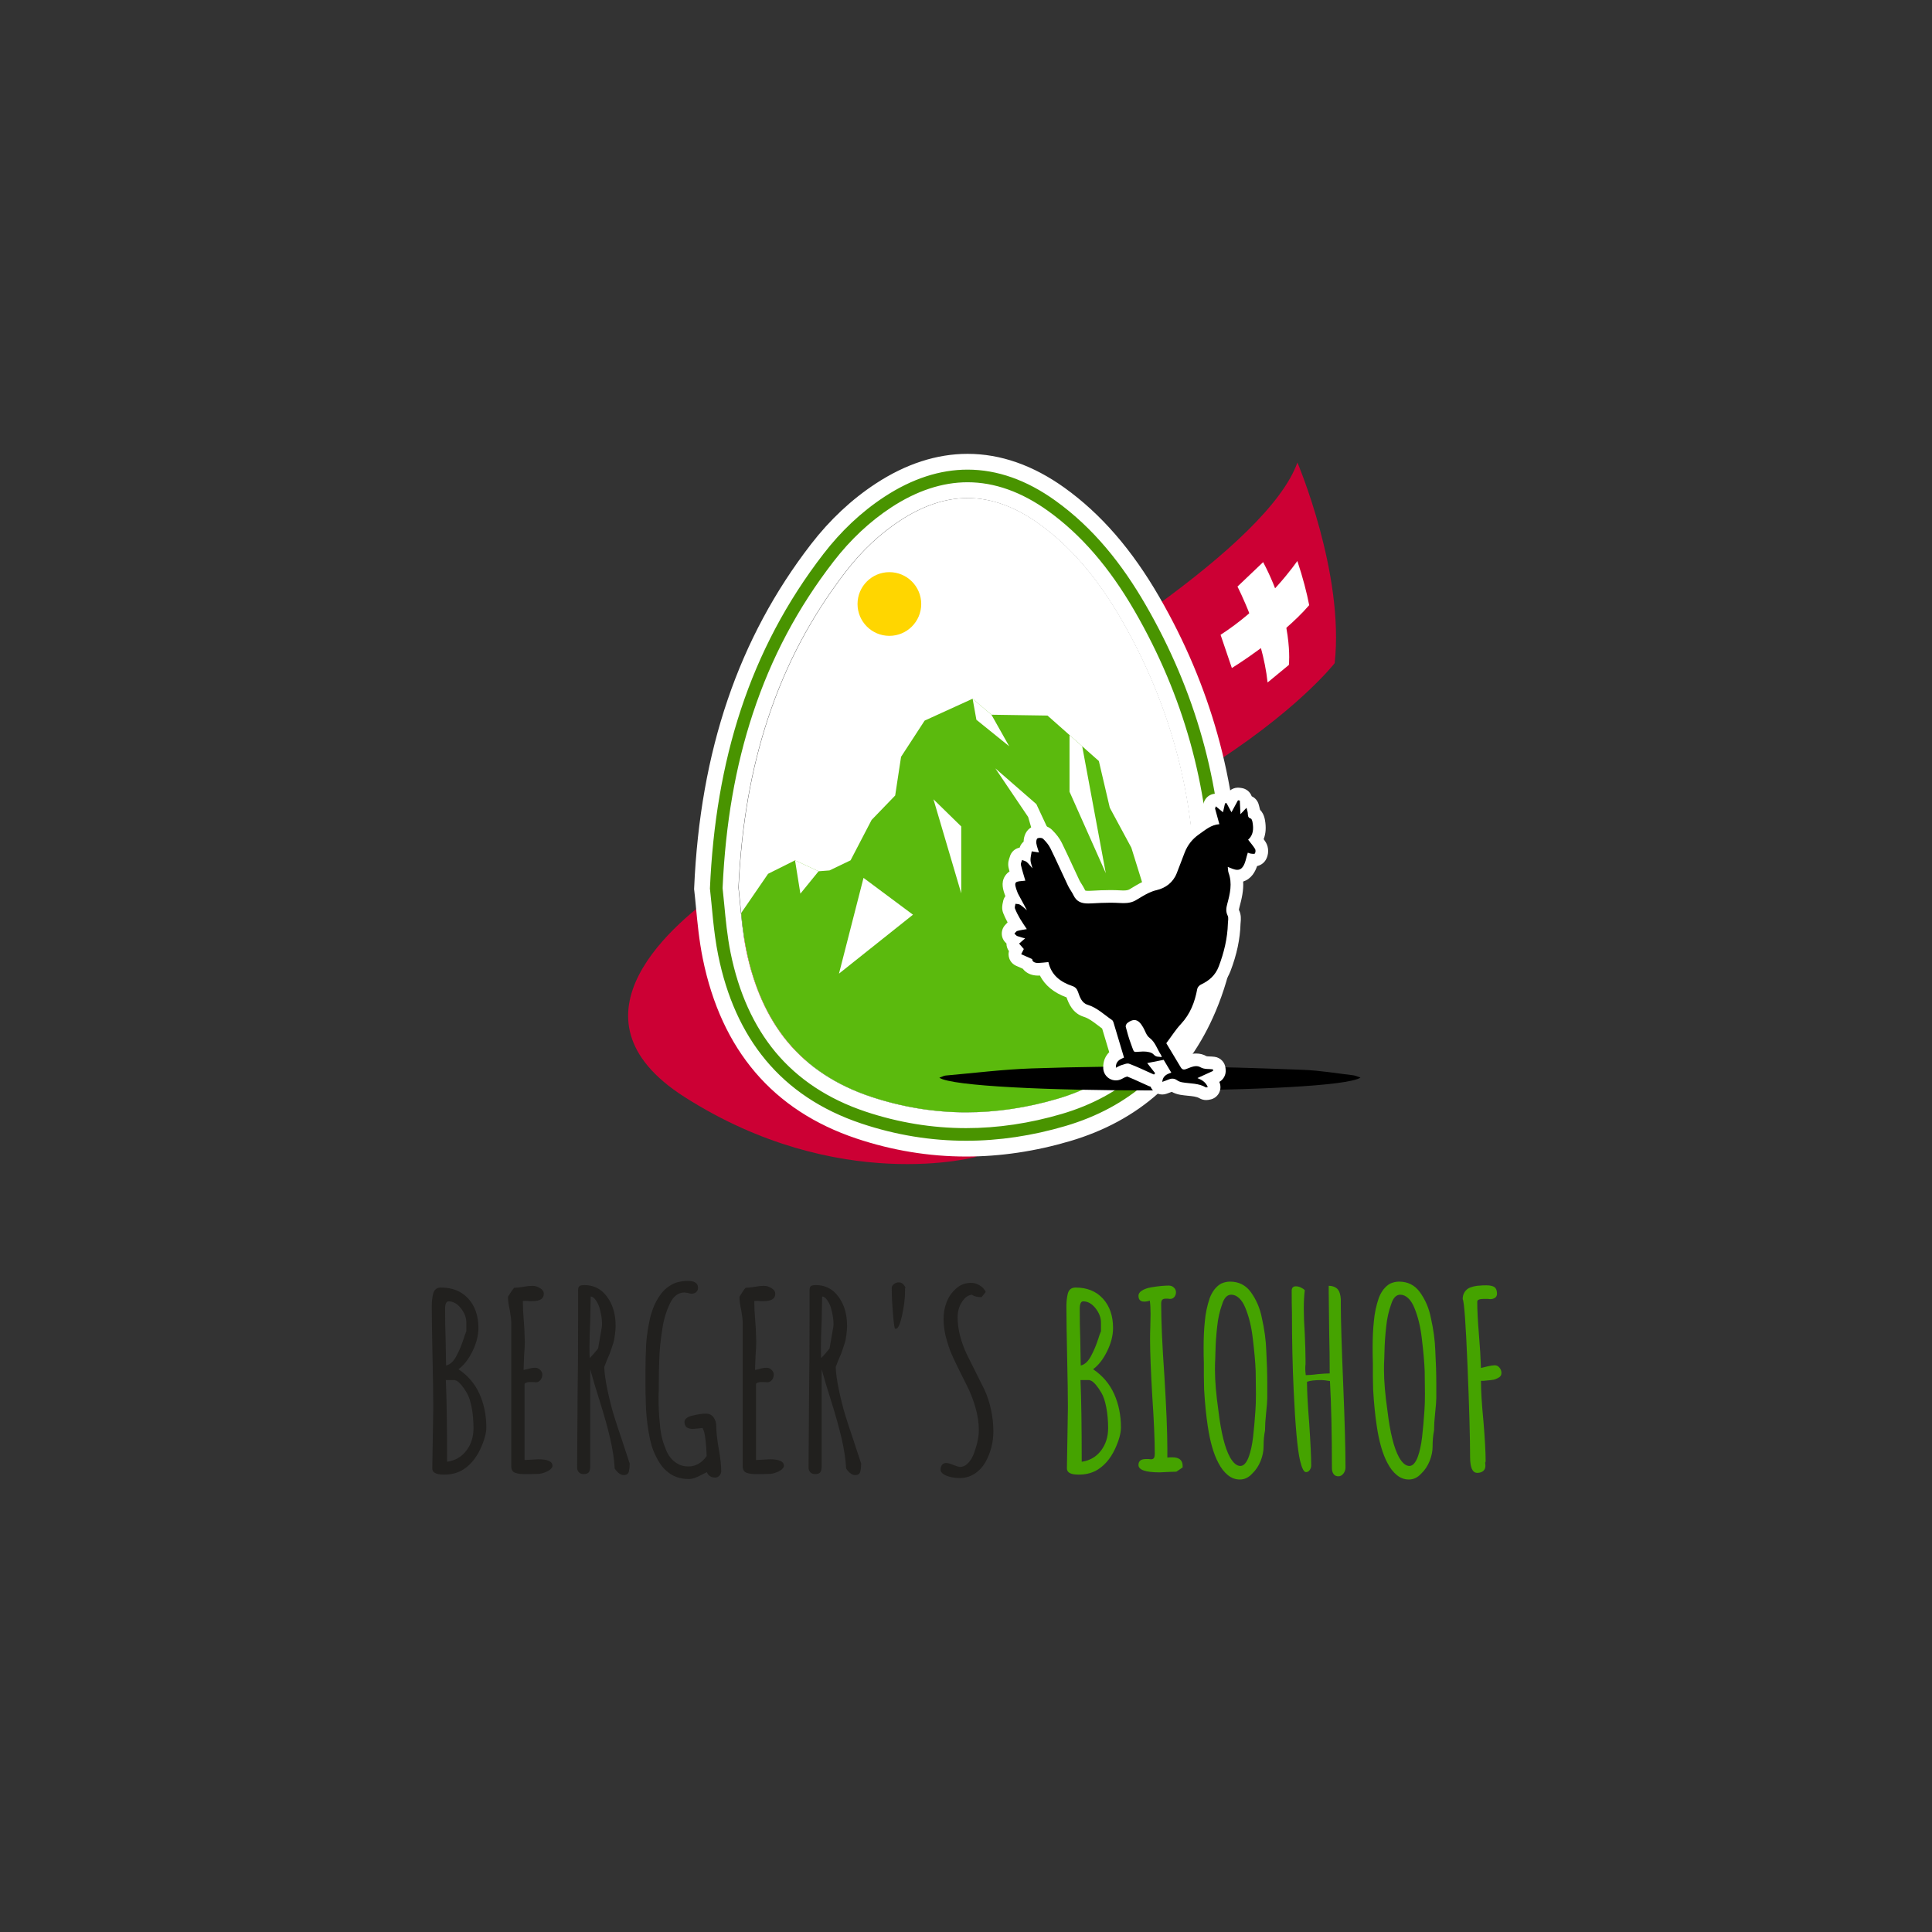
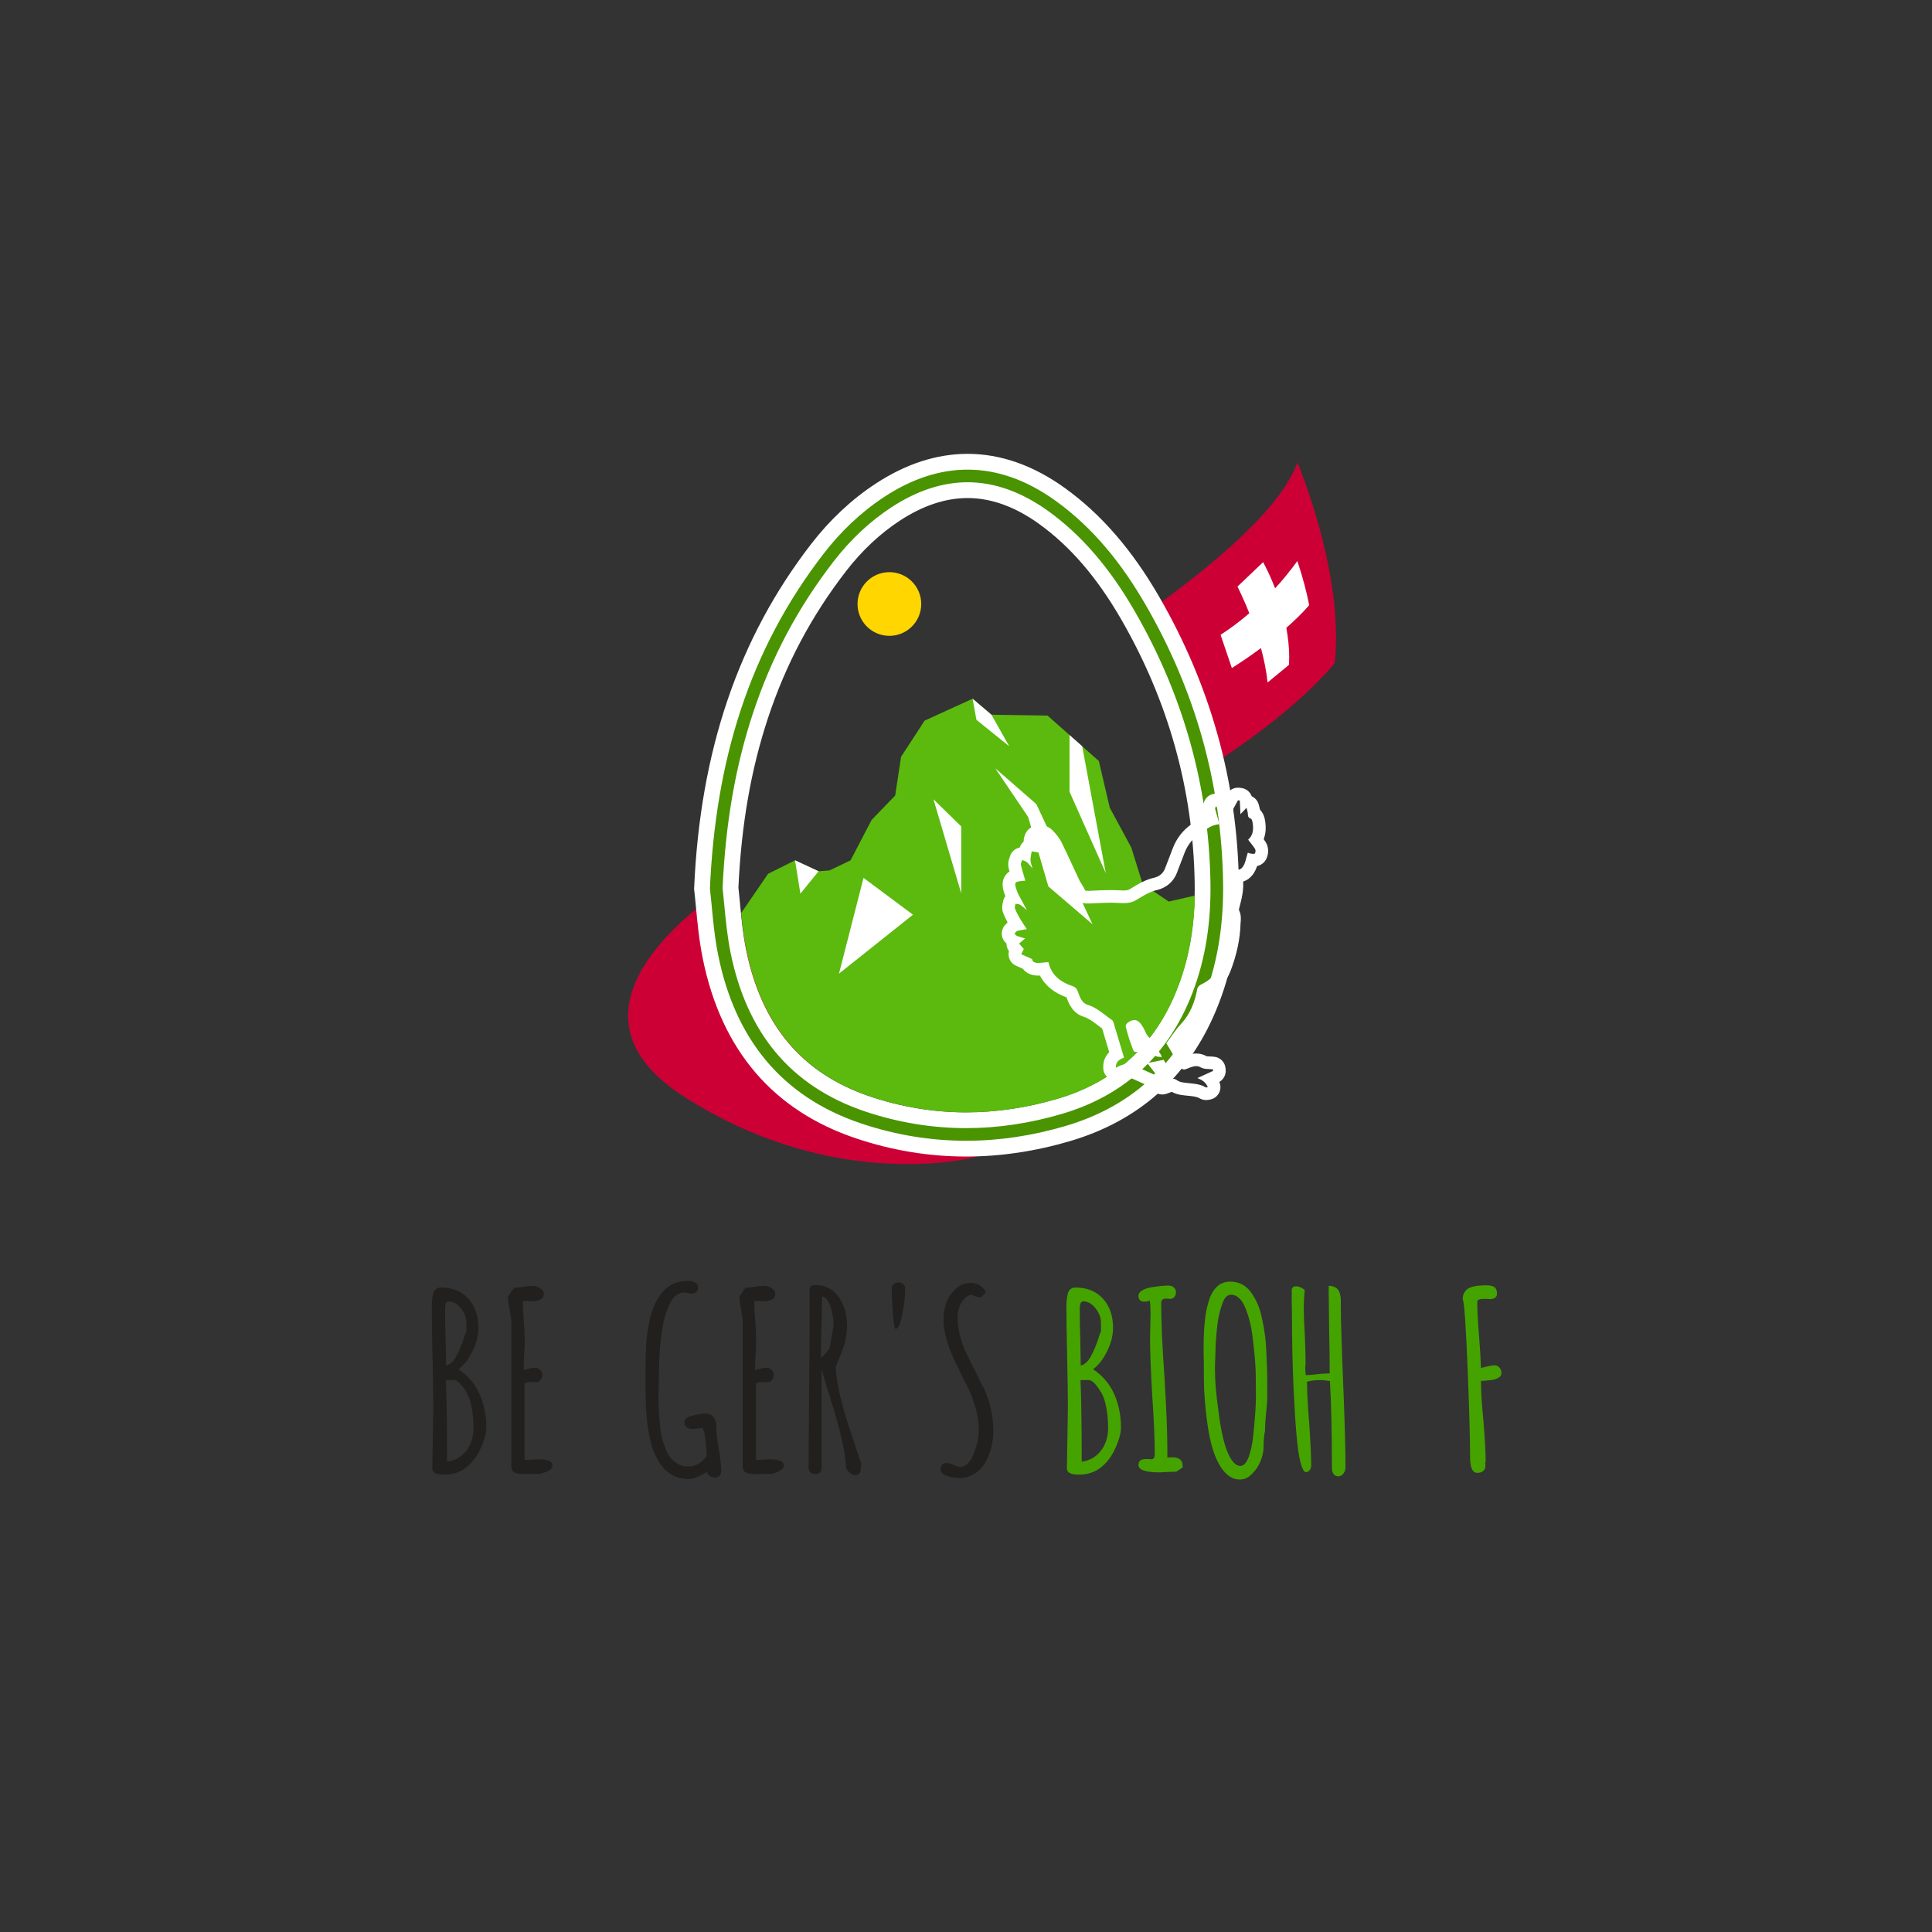
<svg xmlns="http://www.w3.org/2000/svg" xmlns:ns1="http://www.serif.com/" width="100%" height="100%" viewBox="0 0 612 612" version="1.1" xml:space="preserve" style="fill-rule:evenodd;clip-rule:evenodd;stroke-linejoin:round;stroke-miterlimit:2;">
  <rect x="0" y="0" width="612" height="612" fill="#333333" stroke="none" />
  <g id="Layer-1" ns1:id="Layer 1">
    <g transform="matrix(0.308,-0.951,-0.951,-0.308,418.104,174.413)">
      <path d="M-32.485,-15.444C-4.393,-9.635 24.353,15.376 24.353,15.376C10.396,15.814 -10.688,27.953 -32.485,43.83C-47.717,39.366 -66.863,30.719 -78.185,14.195C-51.043,-8.796 -32.485,-15.444 -32.485,-15.444" style="fill:rgb(204,0,52);fill-rule:nonzero;" />
    </g>
    <g transform="matrix(-0.836,0.549,0.549,0.836,414.614,201.682)">
      <path d="M10.197,-25.68C10.197,-25.68 11.943,-8.541 18.892,4.946L10.197,4.001C10.197,4.001 1.137,-6.914 -0.856,-27.689L10.197,-25.68Z" style="fill:white;fill-rule:nonzero;" />
    </g>
    <g transform="matrix(-0.853,-0.522,-0.522,0.853,383.052,203.747)">
      <path d="M-10.216,-36.779C-9.74,-30.269 -8,-17.347 -1.674,-4.14L-10.216,2.969C-10.216,2.969 -18.53,-13.362 -20.716,-26.804C-17.983,-29.785 -14.532,-33.142 -10.216,-36.779" style="fill:white;fill-rule:nonzero;" />
    </g>
    <g transform="matrix(1,0,0,1,297.552,349.455)">
      <path d="M0,-41.038L-63.573,-52.873C-63.573,-52.873 -65.217,-70.168 -68.51,-67.91C-83.353,-57.731 -120.606,-27.393 -80.702,-1.954C-31.944,29.13 11.938,16.941 11.938,16.941C11.938,16.941 -101.417,-4.669 0,-41.038" style="fill:rgb(204,0,52);fill-rule:nonzero;" />
    </g>
    <g transform="matrix(1,0,0,1,147.721,415.438)">
      <path d="M0,44.084C1.511,42.105 2.267,39.734 2.267,36.972C2.267,34.575 2.071,32.373 1.681,30.366C1.29,28.361 0.781,26.837 0.156,25.794C-0.418,24.805 -0.99,23.971 -1.563,23.293C-2.138,22.616 -2.632,22.173 -3.049,21.964L-3.674,21.73L-6.487,21.73C-6.228,27.723 -6.097,36.347 -6.097,47.602C-3.544,47.238 -1.512,46.065 0,44.084M-2.971,13.757C-2.188,12.299 -1.46,10.526 -0.781,8.441C-0.625,7.869 -0.365,7.14 0,6.253L0,3.518C0,1.954 -0.574,0.443 -1.72,-1.017C-2.866,-2.475 -4.17,-3.205 -5.628,-3.205C-6.358,-3.205 -6.723,-2.396 -6.723,-0.781C-6.723,2.657 -6.671,5.732 -6.565,8.441L-6.409,17.118C-5.055,16.806 -3.908,15.686 -2.971,13.757M-10.787,49.712L-10.63,40.098L-10.474,30.484C-10.474,26.993 -10.552,21.704 -10.709,14.616C-10.865,7.582 -10.943,2.294 -10.943,-1.251L-10.943,-1.72C-10.943,-3.074 -10.813,-4.324 -10.552,-5.472C-10.239,-6.879 -9.406,-7.582 -8.051,-7.582C-4.404,-7.582 -1.512,-6.409 0.625,-4.064C2.762,-1.72 3.83,1.381 3.83,5.237C3.83,7.582 3.205,10.032 1.954,12.584C0.703,15.138 -0.781,17.04 -2.501,18.29C0.521,20.322 2.748,22.941 4.182,26.146C5.614,29.351 6.331,32.881 6.331,36.737C6.331,38.562 5.706,40.828 4.455,43.537C2.943,46.769 0.886,49.087 -1.72,50.494C-3.283,51.275 -5.003,51.666 -6.879,51.666L-7.191,51.666C-9.589,51.666 -10.787,51.016 -10.787,49.712" style="fill:rgb(33,32,30);fill-rule:nonzero;" />
    </g>
    <g transform="matrix(1,0,0,1,163.275,407.701)">
      <path d="M0,58.857C-0.887,58.597 -1.328,57.868 -1.328,56.669L-1.328,11.255C-1.328,10.37 -1.484,9.041 -1.798,7.269C-2.163,5.654 -2.345,4.326 -2.345,3.283L-2.345,3.048C-1.459,1.589 -0.809,0.652 -0.391,0.234C0.339,0.234 1.303,0.13 2.502,-0.079C3.596,-0.287 4.56,-0.391 5.394,-0.391C6.227,-0.391 7.035,-0.143 7.816,0.351C8.599,0.847 8.989,1.433 8.989,2.11C8.989,3.673 7.79,4.455 5.394,4.455L4.3,4.455C3.986,4.404 3.621,4.377 3.205,4.377C2.736,4.377 2.449,4.404 2.346,4.455C2.346,6.227 2.449,8.363 2.658,10.865L2.814,13.053L2.971,17.352C2.971,18.342 2.893,19.853 2.736,21.885L2.58,26.262L3.674,26.028C4.716,25.715 5.575,25.559 6.254,25.559C6.826,25.559 7.348,25.782 7.816,26.223C8.286,26.667 8.521,27.175 8.521,27.748C8.521,28.374 8.325,28.934 7.934,29.428C7.543,29.924 7.061,30.17 6.488,30.17L5.55,30.092L4.534,30.092C3.752,30.092 3.205,30.276 2.893,30.64L2.893,54.793L7.27,54.558C10.24,54.558 11.725,55.236 11.725,56.59L11.725,56.903C11.412,57.528 10.838,58.037 10.005,58.427C9.171,58.818 8.364,59.065 7.582,59.169L5.003,59.248L2.58,59.248C1.589,59.248 0.729,59.117 0,58.857" style="fill:rgb(33,32,30);fill-rule:nonzero;" />
    </g>
    <g transform="matrix(1,0,0,1,189.461,447.173)">
-       <path d="M0,-20.01L1.172,-26.732C1.224,-26.992 1.25,-27.358 1.25,-27.826C1.25,-29.337 0.963,-31.082 0.391,-33.064C0.078,-34.001 -0.326,-34.795 -0.821,-35.448C-1.317,-36.098 -1.825,-36.45 -2.346,-36.502L-2.502,-28.686C-2.658,-25.195 -2.736,-22.485 -2.736,-20.557C-2.736,-18.733 -2.711,-17.534 -2.658,-16.961C-1.929,-17.691 -1.043,-18.707 0,-20.01M5.236,17.977L5.236,17.743C5.08,14.982 4.611,11.908 3.83,8.52C3.048,5.134 1.901,1.043 0.391,-3.752C-0.757,-7.348 -1.72,-10.577 -2.502,-13.445L-2.502,17.352C-2.502,18.186 -2.646,18.799 -2.932,19.189C-3.219,19.58 -3.779,19.775 -4.612,19.775C-5.237,19.775 -5.733,19.58 -6.097,19.189C-6.462,18.799 -6.645,18.29 -6.645,17.665L-6.645,17.04L-6.488,-5.941C-6.384,-12.714 -6.332,-20.348 -6.332,-28.843L-6.332,-38.456C-6.332,-39.082 -6.202,-39.512 -5.94,-39.746C-5.681,-39.981 -5.134,-40.098 -4.3,-40.098C-2.997,-40.098 -1.798,-39.85 -0.704,-39.356C0.391,-38.86 1.328,-38.17 2.11,-37.284C3.725,-35.459 4.768,-33.271 5.236,-30.718C5.444,-29.675 5.549,-28.478 5.549,-27.123C5.549,-26.341 5.483,-25.482 5.354,-24.543C5.224,-23.606 5.132,-23.006 5.08,-22.745C4.976,-22.224 4.741,-21.443 4.377,-20.401C4.012,-19.358 3.777,-18.681 3.673,-18.368L2.735,-16.18L1.954,-14.148C2.005,-12.272 2.331,-9.9 2.931,-7.034C3.529,-4.168 4.193,-1.511 4.924,0.938C5.444,2.658 6.382,5.524 7.738,9.536L10.005,16.415L10.005,16.571C10.005,17.458 9.927,18.212 9.771,18.838C9.614,19.671 9.066,20.088 8.129,20.088C7.139,20.088 6.175,19.385 5.236,17.977" style="fill:rgb(33,32,30);fill-rule:nonzero;" />
-     </g>
+       </g>
    <g transform="matrix(1,0,0,1,211.111,408.325)">
      <path d="M0,57.608C-1.512,56.357 -2.892,54.221 -4.143,51.198C-4.924,49.218 -5.55,46.43 -6.019,42.835C-6.384,39.917 -6.565,37.156 -6.565,34.549C-6.618,33.873 -6.644,32.701 -6.644,31.032L-6.644,25.248C-6.644,23.008 -6.565,20.324 -6.409,17.197C-6.202,14.54 -5.784,11.831 -5.158,9.068C-4.482,6.359 -3.491,4.065 -2.188,2.189C-0.887,0.21 0.86,-1.197 3.049,-2.032C4.351,-2.395 5.575,-2.579 6.723,-2.579C8.911,-2.579 10.005,-1.848 10.005,-0.39C10.005,0.184 9.81,0.639 9.419,0.978C9.028,1.318 8.52,1.486 7.895,1.486C7.686,1.486 7.32,1.408 6.801,1.252L5.706,1.095C4.716,1.095 3.83,1.396 3.049,1.994C2.267,2.593 1.614,3.467 1.095,4.613C-0.104,7.114 -0.912,9.849 -1.329,12.82C-1.902,16.468 -2.215,19.647 -2.267,22.356C-2.372,24.701 -2.423,27.176 -2.423,29.782L-2.423,31.892C-2.476,32.622 -2.501,33.533 -2.501,34.628C-2.501,37.285 -2.372,39.891 -2.11,42.444C-1.902,45.466 -1.329,48.072 -0.391,50.26C0.442,52.711 1.798,54.43 3.674,55.42C4.56,55.941 5.653,56.201 6.957,56.201C9.249,56.201 11.178,55.106 12.741,52.918C12.688,51.094 12.558,49.31 12.35,47.564C12.142,45.818 11.828,44.632 11.412,44.007C11.359,44.007 11.242,44.021 11.061,44.046C10.877,44.073 10.604,44.112 10.239,44.164L8.363,44.32C6.592,44.32 5.706,43.565 5.706,42.053C5.706,41.585 5.966,41.168 6.487,40.802C7.008,40.438 7.712,40.177 8.599,40.021C10.057,39.657 11.359,39.473 12.507,39.473C13.548,39.473 14.355,39.865 14.93,40.646C15.502,41.427 15.789,42.419 15.789,43.617C15.789,45.336 16.05,47.681 16.571,50.651C17.091,53.57 17.353,55.888 17.353,57.608C17.353,58.18 17.169,58.675 16.806,59.092C16.44,59.509 15.997,59.718 15.477,59.718C14.174,59.718 13.288,59.171 12.819,58.077L12.819,57.999L11.1,58.858C9.536,59.744 8.207,60.187 7.113,60.187C4.247,60.187 1.876,59.328 0,57.608" style="fill:rgb(33,32,30);fill-rule:nonzero;" />
    </g>
    <g transform="matrix(1,0,0,1,236.59,407.701)">
      <path d="M0,58.857C-0.887,58.597 -1.328,57.868 -1.328,56.669L-1.328,11.255C-1.328,10.37 -1.484,9.041 -1.798,7.269C-2.163,5.654 -2.345,4.326 -2.345,3.283L-2.345,3.048C-1.459,1.589 -0.809,0.652 -0.391,0.234C0.339,0.234 1.303,0.13 2.502,-0.079C3.596,-0.287 4.56,-0.391 5.394,-0.391C6.227,-0.391 7.035,-0.143 7.816,0.351C8.599,0.847 8.989,1.433 8.989,2.11C8.989,3.673 7.79,4.455 5.394,4.455L4.3,4.455C3.986,4.404 3.621,4.377 3.205,4.377C2.736,4.377 2.449,4.404 2.346,4.455C2.346,6.227 2.449,8.363 2.658,10.865L2.814,13.053L2.971,17.352C2.971,18.342 2.893,19.853 2.736,21.885L2.58,26.262L3.674,26.028C4.716,25.715 5.575,25.559 6.254,25.559C6.826,25.559 7.348,25.782 7.816,26.223C8.286,26.667 8.521,27.175 8.521,27.748C8.521,28.374 8.325,28.934 7.934,29.428C7.543,29.924 7.061,30.17 6.488,30.17L5.55,30.092L4.534,30.092C3.752,30.092 3.205,30.276 2.893,30.64L2.893,54.793L7.27,54.558C10.24,54.558 11.725,55.236 11.725,56.59L11.725,56.903C11.412,57.528 10.838,58.037 10.005,58.427C9.171,58.818 8.364,59.065 7.582,59.169L5.003,59.248L2.58,59.248C1.589,59.248 0.729,59.117 0,58.857" style="fill:rgb(33,32,30);fill-rule:nonzero;" />
    </g>
    <g transform="matrix(1,0,0,1,262.776,447.173)">
      <path d="M0,-20.01L1.172,-26.732C1.224,-26.992 1.25,-27.358 1.25,-27.826C1.25,-29.337 0.963,-31.082 0.391,-33.064C0.078,-34.001 -0.326,-34.795 -0.821,-35.448C-1.317,-36.098 -1.825,-36.45 -2.346,-36.502L-2.502,-28.686C-2.658,-25.195 -2.736,-22.485 -2.736,-20.557C-2.736,-18.733 -2.711,-17.534 -2.658,-16.961C-1.929,-17.691 -1.043,-18.707 0,-20.01M5.236,17.977L5.236,17.743C5.08,14.982 4.611,11.908 3.83,8.52C3.048,5.134 1.901,1.043 0.391,-3.752C-0.757,-7.348 -1.72,-10.577 -2.502,-13.445L-2.502,17.352C-2.502,18.186 -2.646,18.799 -2.932,19.189C-3.219,19.58 -3.779,19.775 -4.612,19.775C-5.237,19.775 -5.733,19.58 -6.097,19.189C-6.462,18.799 -6.645,18.29 -6.645,17.665L-6.645,17.04L-6.488,-5.941C-6.384,-12.714 -6.332,-20.348 -6.332,-28.843L-6.332,-38.456C-6.332,-39.082 -6.202,-39.512 -5.94,-39.746C-5.681,-39.981 -5.134,-40.098 -4.3,-40.098C-2.997,-40.098 -1.798,-39.85 -0.704,-39.356C0.391,-38.86 1.328,-38.17 2.11,-37.284C3.725,-35.459 4.768,-33.271 5.236,-30.718C5.444,-29.675 5.549,-28.478 5.549,-27.123C5.549,-26.341 5.483,-25.482 5.354,-24.543C5.224,-23.606 5.132,-23.006 5.08,-22.745C4.976,-22.224 4.741,-21.443 4.377,-20.401C4.012,-19.358 3.777,-18.681 3.673,-18.368L2.735,-16.18L1.954,-14.148C2.005,-12.272 2.331,-9.9 2.931,-7.034C3.529,-4.168 4.193,-1.511 4.924,0.938C5.444,2.658 6.382,5.524 7.738,9.536L10.005,16.415L10.005,16.571C10.005,17.458 9.927,18.212 9.771,18.838C9.614,19.671 9.066,20.088 8.129,20.088C7.139,20.088 6.175,19.385 5.236,17.977" style="fill:rgb(33,32,30);fill-rule:nonzero;" />
    </g>
    <g transform="matrix(1,0,0,1,282.863,410.984)">
      <path d="M0,5.158C-0.261,1.98 -0.391,-0.73 -0.391,-2.971C-0.391,-3.44 -0.156,-3.856 0.312,-4.221C0.782,-4.585 1.303,-4.769 1.876,-4.769C2.814,-4.769 3.518,-4.169 3.986,-2.971L3.752,-2.737L3.83,-2.424L3.83,-2.189C3.83,0.209 3.518,2.827 2.893,5.667C2.267,8.508 1.615,9.927 0.938,9.927L0.704,9.927C0.495,9.927 0.261,8.338 0,5.158" style="fill:rgb(33,32,30);fill-rule:nonzero;" />
    </g>
    <g transform="matrix(1,0,0,1,299.198,407.388)">
      <path d="M0,59.795C-0.834,59.326 -1.25,58.779 -1.25,58.154C-1.25,57.528 -1.094,57.021 -0.781,56.63C-0.469,56.239 -0.026,56.043 0.547,56.043C1.067,56.043 1.823,56.252 2.814,56.669C3.908,57.086 4.585,57.294 4.847,57.294C5.836,57.294 6.734,56.864 7.543,56.004C8.351,55.145 8.989,54.011 9.458,52.605C10.396,49.999 10.865,47.654 10.865,45.569C10.865,43.329 10.514,40.972 9.81,38.496C9.106,36.022 8.155,33.61 6.957,31.266L5.706,28.765C4.403,26.159 3.4,24.102 2.697,22.589C1.993,21.078 1.38,19.438 0.86,17.665C0.078,15.164 -0.312,12.74 -0.312,10.396C-0.312,8.52 0.013,6.749 0.665,5.08C1.315,3.413 2.293,2.007 3.596,0.859C4.897,-0.391 6.514,-1.017 8.441,-1.017C9.38,-1.017 10.291,-0.742 11.178,-0.195C12.063,0.352 12.688,1.043 13.054,1.876L11.725,3.518C10.369,3.518 9.353,3.257 8.677,2.735C7.738,2.841 6.918,3.296 6.214,4.104C5.511,4.912 4.976,5.837 4.612,6.878C4.299,7.869 4.143,8.859 4.143,9.849C4.143,11.829 4.416,13.849 4.964,15.906C5.511,17.966 6.227,19.906 7.113,21.73L12.585,32.673C13.47,34.548 14.174,36.659 14.695,39.004C15.215,41.349 15.477,43.693 15.477,46.038C15.477,49.478 14.643,52.709 12.976,55.731C12.089,57.294 10.943,58.532 9.536,59.443C8.129,60.355 6.566,60.812 4.847,60.812C2.971,60.812 1.354,60.472 0,59.795" style="fill:rgb(33,32,30);fill-rule:nonzero;" />
    </g>
    <g transform="matrix(1,0,0,1,348.753,415.438)">
      <path d="M0,44.084C1.511,42.105 2.267,39.734 2.267,36.972C2.267,34.575 2.071,32.373 1.681,30.366C1.29,28.361 0.781,26.837 0.156,25.794C-0.418,24.805 -0.99,23.971 -1.563,23.293C-2.138,22.616 -2.632,22.173 -3.049,21.964L-3.674,21.73L-6.487,21.73C-6.228,27.723 -6.097,36.347 -6.097,47.602C-3.544,47.238 -1.512,46.065 0,44.084M-2.971,13.757C-2.188,12.299 -1.46,10.526 -0.781,8.441C-0.625,7.869 -0.365,7.14 0,6.253L0,3.518C0,1.954 -0.574,0.443 -1.72,-1.017C-2.866,-2.475 -4.17,-3.205 -5.628,-3.205C-6.358,-3.205 -6.723,-2.396 -6.723,-0.781C-6.723,2.657 -6.671,5.732 -6.565,8.441L-6.409,17.118C-5.055,16.806 -3.908,15.686 -2.971,13.757M-10.787,49.712L-10.63,40.098L-10.474,30.484C-10.474,26.993 -10.552,21.704 -10.709,14.616C-10.865,7.582 -10.943,2.294 -10.943,-1.251L-10.943,-1.72C-10.943,-3.074 -10.813,-4.324 -10.552,-5.472C-10.239,-6.879 -9.406,-7.582 -8.051,-7.582C-4.404,-7.582 -1.512,-6.409 0.625,-4.064C2.762,-1.72 3.83,1.381 3.83,5.237C3.83,7.582 3.205,10.032 1.954,12.584C0.703,15.138 -0.781,17.04 -2.501,18.29C0.521,20.322 2.748,22.941 4.182,26.146C5.614,29.351 6.331,32.881 6.331,36.737C6.331,38.562 5.706,40.828 4.455,43.537C2.943,46.769 0.886,49.087 -1.72,50.494C-3.283,51.275 -5.003,51.666 -6.879,51.666L-7.191,51.666C-9.589,51.666 -10.787,51.016 -10.787,49.712" style="fill:rgb(69,163,0);fill-rule:nonzero;" />
    </g>
    <g transform="matrix(1,0,0,1,360.633,409.577)">
      <path d="M0,54.48C0,53.229 0.782,52.604 2.346,52.604L3.283,52.604C3.491,52.657 3.726,52.682 3.987,52.682C4.403,52.682 4.702,52.552 4.886,52.292C5.067,52.031 5.159,51.562 5.159,50.884C5.159,46.456 4.897,40.411 4.378,32.751C3.908,24.778 3.674,18.759 3.674,14.694C3.674,13.236 3.7,11.908 3.752,10.708L3.83,6.721C3.83,5.002 3.752,3.57 3.596,2.422C3.022,2.631 2.424,2.735 1.798,2.735C0.599,2.735 0,2.11 0,0.859C0,0.234 0.378,-0.313 1.134,-0.782C1.889,-1.251 2.865,-1.589 4.065,-1.798C6.254,-2.163 8.103,-2.345 9.614,-2.345C10.24,-2.345 10.773,-2.136 11.217,-1.72C11.659,-1.302 11.882,-0.808 11.882,-0.235C11.882,0.339 11.712,0.834 11.373,1.251C11.034,1.667 10.604,1.876 10.084,1.876C9.771,1.876 9.51,1.85 9.302,1.797L8.677,1.797C8.155,1.797 7.777,1.915 7.543,2.149C7.309,2.383 7.191,2.813 7.191,3.439C7.191,8.962 7.53,16.57 8.208,26.262C8.833,36.424 9.146,44.058 9.146,49.165L9.146,52.135C9.51,52.084 10.031,52.057 10.709,52.057C12.897,52.057 13.992,52.969 13.992,54.792L13.992,55.261L12.038,56.59C11.985,56.59 11.829,56.604 11.568,56.629C11.308,56.656 10.787,56.668 10.006,56.668C8.233,56.773 7.139,56.825 6.723,56.825C2.24,56.825 0,56.043 0,54.48" style="fill:rgb(69,163,0);fill-rule:nonzero;" />
    </g>
    <g transform="matrix(1,0,0,1,395.572,413.171)">
      <path d="M0,48.305C0.625,46.586 1.081,44.489 1.368,42.013C1.653,39.538 1.901,36.738 2.11,33.611C2.214,32.256 2.267,30.511 2.267,28.373L2.188,21.183C2.084,18.368 1.771,14.851 1.251,10.63C0.833,7.034 0.052,3.857 -1.095,1.094C-1.616,-0.208 -2.267,-1.223 -3.049,-1.954C-3.83,-2.683 -4.664,-3.049 -5.55,-3.049C-6.853,-3.049 -7.816,-2.032 -8.441,0C-9.224,2.137 -9.745,4.483 -10.005,7.034C-10.317,9.797 -10.501,12.428 -10.552,14.929L-10.63,17.509C-10.683,18.24 -10.708,19.229 -10.708,20.479L-10.708,20.791C-10.708,24.284 -10.345,28.582 -9.614,33.689C-8.781,40.619 -7.557,45.544 -5.94,48.462C-4.898,50.286 -3.805,51.198 -2.657,51.198C-1.616,51.198 -0.73,50.234 0,48.305M-6.644,54.089C-7.791,53.152 -8.781,51.875 -9.614,50.259C-11.126,47.446 -12.246,43.59 -12.976,38.692C-13.497,35.305 -13.888,31.397 -14.147,26.967L-14.226,22.824L-14.226,18.603C-14.278,17.248 -14.304,15.608 -14.304,13.679C-14.304,10.552 -14.175,7.791 -13.913,5.394C-13.705,2.892 -13.184,0.418 -12.35,-2.032C-11.517,-4.169 -10.317,-5.679 -8.754,-6.565C-7.816,-6.982 -6.878,-7.191 -5.94,-7.191C-3.179,-7.191 -0.99,-6.096 0.625,-3.908C2.396,-1.458 3.568,1.278 4.143,4.299C4.976,7.948 5.444,11.439 5.55,14.773C5.757,18.474 5.862,21.964 5.862,25.247L5.862,29.702C5.862,30.589 5.731,32.256 5.472,34.705C5.263,36.633 5.159,38.275 5.159,39.629L5.159,39.942C4.847,41.402 4.689,43.121 4.689,45.101C4.689,46.56 4.377,48.071 3.752,49.634C3.127,51.198 2.24,52.527 1.095,53.62C-0.053,54.871 -1.355,55.496 -2.813,55.496C-4.221,55.496 -5.498,55.028 -6.644,54.089" style="fill:rgb(69,163,0);fill-rule:nonzero;" />
    </g>
    <g transform="matrix(1,0,0,1,422.421,408.052)">
      <path d="M0,58.857C-0.34,58.363 -0.509,57.751 -0.509,57.02C-0.509,46.129 -0.718,36.932 -1.134,29.428C-2.385,29.221 -3.271,29.116 -3.791,29.116C-5.929,29.116 -7.465,29.299 -8.403,29.663C-8.403,32.582 -8.169,36.985 -7.699,42.873C-7.283,49.126 -7.074,53.555 -7.074,56.161C-7.074,56.682 -7.23,57.165 -7.543,57.607C-7.855,58.05 -8.247,58.271 -8.716,58.271C-9.394,58.271 -10.019,57.073 -10.592,54.675C-11.426,51.132 -12.104,43.707 -12.624,32.399C-12.989,24.739 -13.171,16.505 -13.171,7.699C-13.224,6.085 -13.249,3.791 -13.249,0.821C-13.249,-0.118 -12.807,-0.586 -11.92,-0.586C-11.4,-0.586 -10.865,-0.456 -10.318,-0.196C-9.771,0.066 -9.368,0.351 -9.106,0.665C-9.315,2.333 -9.419,4.287 -9.419,6.527C-9.419,8.715 -9.315,11.373 -9.106,14.5C-8.95,18.094 -8.872,20.805 -8.872,22.628L-8.872,24.035C-8.925,24.453 -8.95,24.948 -8.95,25.52C-8.95,26.042 -8.898,26.719 -8.794,27.552C-8.481,27.552 -7.961,27.527 -7.23,27.474C-6.501,27.423 -5.772,27.345 -5.042,27.24C-3.322,27.084 -2.046,27.005 -1.212,27.005C-1.212,22.472 -1.265,18.278 -1.368,14.421L-1.524,1.368L-1.524,-0.743C-0.848,-0.743 -0.248,-0.625 0.273,-0.391C0.793,-0.157 1.185,0.144 1.445,0.507C1.915,1.082 2.2,2.071 2.306,3.478L2.306,5.276C2.306,9.758 2.565,18.33 3.087,30.992C3.556,42.457 3.791,51.054 3.791,56.786C3.791,57.516 3.568,58.168 3.126,58.74C2.683,59.313 2.149,59.6 1.523,59.6C0.846,59.6 0.338,59.352 0,58.857" style="fill:rgb(69,163,0);fill-rule:nonzero;" />
    </g>
    <g transform="matrix(1,0,0,1,449.113,413.171)">
-       <path d="M0,48.305C0.625,46.586 1.081,44.489 1.368,42.013C1.653,39.538 1.901,36.738 2.11,33.611C2.214,32.256 2.267,30.511 2.267,28.373L2.188,21.183C2.084,18.368 1.771,14.851 1.251,10.63C0.833,7.034 0.052,3.857 -1.095,1.094C-1.616,-0.208 -2.267,-1.223 -3.049,-1.954C-3.83,-2.683 -4.664,-3.049 -5.55,-3.049C-6.853,-3.049 -7.816,-2.032 -8.441,0C-9.224,2.137 -9.745,4.483 -10.005,7.034C-10.317,9.797 -10.501,12.428 -10.552,14.929L-10.63,17.509C-10.683,18.24 -10.708,19.229 -10.708,20.479L-10.708,20.791C-10.708,24.284 -10.345,28.582 -9.614,33.689C-8.781,40.619 -7.557,45.544 -5.94,48.462C-4.898,50.286 -3.805,51.198 -2.657,51.198C-1.616,51.198 -0.73,50.234 0,48.305M-6.644,54.089C-7.791,53.152 -8.781,51.875 -9.614,50.259C-11.126,47.446 -12.246,43.59 -12.976,38.692C-13.497,35.305 -13.888,31.397 -14.147,26.967L-14.226,22.824L-14.226,18.603C-14.278,17.248 -14.304,15.608 -14.304,13.679C-14.304,10.552 -14.175,7.791 -13.913,5.394C-13.705,2.892 -13.184,0.418 -12.35,-2.032C-11.517,-4.169 -10.317,-5.679 -8.754,-6.565C-7.816,-6.982 -6.878,-7.191 -5.94,-7.191C-3.179,-7.191 -0.99,-6.096 0.625,-3.908C2.396,-1.458 3.568,1.278 4.143,4.299C4.976,7.948 5.444,11.439 5.55,14.773C5.757,18.474 5.862,21.964 5.862,25.247L5.862,29.702C5.862,30.589 5.731,32.256 5.472,34.705C5.263,36.633 5.159,38.275 5.159,39.629L5.159,39.942C4.847,41.402 4.689,43.121 4.689,45.101C4.689,46.56 4.377,48.071 3.752,49.634C3.127,51.198 2.24,52.527 1.095,53.62C-0.053,54.871 -1.355,55.496 -2.813,55.496C-4.221,55.496 -5.498,55.028 -6.644,54.089" style="fill:rgb(69,163,0);fill-rule:nonzero;" />
-     </g>
+       </g>
    <g transform="matrix(1,0,0,1,465.683,412.157)">
      <path d="M0,49.398C0,43.354 -0.273,33.687 -0.82,20.4C-1.367,7.112 -1.876,0.104 -2.345,-0.626C-2.345,-2.084 -1.771,-3.206 -0.625,-3.988C-0.209,-4.248 0.378,-4.468 1.134,-4.652C1.889,-4.833 2.58,-4.925 3.205,-4.925C3.518,-4.977 4.169,-5.003 5.159,-5.003C6.357,-5.003 7.217,-4.808 7.738,-4.417C8.259,-4.027 8.521,-3.335 8.521,-2.346C8.521,-1.772 8.312,-1.342 7.895,-1.056C7.478,-0.769 6.957,-0.626 6.332,-0.626L5.55,-0.705L4.456,-0.705C2.996,-0.705 2.267,-0.417 2.267,0.155C2.267,2.866 2.449,6.409 2.814,10.786C3.127,14.433 3.335,17.898 3.439,21.181C3.804,21.078 4.495,20.908 5.511,20.673C6.527,20.439 7.295,20.322 7.816,20.322C8.39,20.322 8.884,20.57 9.302,21.064C9.719,21.56 9.927,22.12 9.927,22.745C9.927,23.475 9.588,23.996 8.911,24.308C8.806,24.36 8.56,24.478 8.169,24.66C7.777,24.842 7.27,24.961 6.645,25.011C6.175,25.064 5.394,25.142 4.3,25.246L3.439,25.246C3.439,28.373 3.699,32.62 4.221,37.987C4.69,43.615 4.925,47.862 4.925,50.727L4.847,51.04L4.769,51.196C4.819,51.405 4.847,51.744 4.847,52.212C4.847,52.89 4.612,53.424 4.143,53.815C3.674,54.206 3.049,54.401 2.267,54.401C0.755,54.401 0,52.734 0,49.398" style="fill:rgb(69,163,0);fill-rule:nonzero;" />
    </g>
    <g transform="matrix(1,0,0,1,231.4,228.88)">
      <path d="M0,52.362C0.176,53.903 0.335,55.591 0.503,57.365C0.943,62.034 1.443,67.327 2.479,72.44C4.944,84.621 9.544,94.825 16.148,102.771C22.97,110.978 32.19,117.067 43.555,120.867C53.695,124.258 64.152,125.977 74.638,125.977C84.374,125.977 94.341,124.496 104.261,121.573C122.628,116.162 135.69,104.532 143.084,87.008C147.662,76.157 149.772,64.227 149.535,50.538C149.019,20.71 141.062,-7.735 125.888,-34.006C118.053,-47.573 109.291,-57.719 99.103,-65.027C91.157,-70.725 83.082,-73.615 75.101,-73.615C67.615,-73.615 59.946,-71.076 52.306,-66.069C45.758,-61.777 39.812,-56.202 34.634,-49.5C23.46,-35.037 15.23,-19.541 9.474,-2.126C4.021,14.37 0.922,32.196 0,52.362M74.638,134.977C63.179,134.977 51.761,133.101 40.7,129.402C15.169,120.864 -0.658,102.3 -6.343,74.226C-7.47,68.658 -7.994,63.112 -8.456,58.218C-8.639,56.296 -8.81,54.479 -9,52.891L-9.024,52.689L-9.016,52.485C-7.134,9.538 4.813,-25.621 27.511,-55.002C33.305,-62.5 39.987,-68.756 47.373,-73.596C56.504,-79.58 65.832,-82.615 75.1,-82.615C85.001,-82.615 94.841,-79.158 104.348,-72.339C115.598,-64.271 125.193,-53.204 133.682,-38.507C149.63,-10.897 157.991,19.009 158.534,50.383C158.793,65.352 156.451,78.477 151.377,90.507C142.882,110.638 127.886,123.996 106.803,130.207C96.057,133.372 85.234,134.977 74.638,134.977" style="fill:rgb(73,148,0);fill-rule:nonzero;" />
    </g>
    <g transform="matrix(1,0,0,1,233.907,228.963)">
      <path d="M0,52.196C0.922,32.342 3.979,14.798 9.341,-1.424C15.007,-18.566 23.107,-33.818 34.105,-48.054C39.113,-54.537 44.854,-59.922 51.17,-64.061C58.395,-68.796 65.604,-71.197 72.594,-71.198C80.042,-71.198 87.627,-68.465 95.139,-63.077C105.033,-55.982 113.563,-46.09 121.217,-32.838C136.177,-6.938 144.02,21.101 144.529,50.499C144.76,63.833 142.714,75.43 138.274,85.954C131.187,102.754 118.662,113.903 101.047,119.092C91.356,121.947 81.628,123.394 72.131,123.394C61.917,123.394 51.726,121.718 41.841,118.413C30.925,114.762 22.084,108.934 15.564,101.091C9.227,93.466 4.806,83.631 2.422,71.861C1.416,66.887 0.921,61.661 0.485,57.05C0.332,55.424 0.174,53.748 0,52.196M72.594,-85.198C62.831,-85.197 53.041,-82.026 43.496,-75.77C35.875,-70.777 28.988,-64.33 23.026,-56.614C0.002,-26.81 -12.115,8.813 -14.019,52.294L-14.037,52.701L-13.989,53.105C-13.803,54.66 -13.633,56.459 -13.453,58.363C-12.984,63.32 -12.453,68.939 -11.299,74.639C-5.425,103.653 10.96,122.848 37.401,131.69C48.72,135.475 60.404,137.394 72.131,137.394C82.967,137.394 94.027,135.755 105.004,132.521C126.841,126.088 142.375,112.251 151.173,91.396C156.387,79.038 158.792,65.581 158.527,50.257C157.977,18.456 149.503,-11.858 133.34,-39.841C124.67,-54.852 114.843,-66.174 103.298,-74.454C93.359,-81.582 83.029,-85.198 72.594,-85.198M72.131,128.394C82.106,128.394 92.31,126.879 102.46,123.888C121.583,118.255 135.183,106.145 142.881,87.897C147.597,76.719 149.771,64.458 149.528,50.412C149.005,20.156 140.936,-8.696 125.547,-35.339C117.53,-49.219 108.537,-59.621 98.053,-67.141C89.674,-73.151 81.109,-76.198 72.594,-76.198C64.613,-76.197 56.483,-73.521 48.429,-68.242C41.647,-63.798 35.497,-58.034 30.148,-51.111C18.799,-36.419 10.44,-20.68 4.594,-2.993C-0.949,13.773 -4.092,31.884 -5.013,52.366C-4.83,53.945 -4.666,55.683 -4.493,57.516C-4.045,62.252 -3.538,67.619 -2.478,72.853C0.071,85.443 4.848,96.018 11.719,104.286C18.842,112.856 28.443,119.205 40.255,123.155C50.652,126.632 61.376,128.394 72.131,128.394M72.594,-80.198C81.961,-80.198 91.271,-76.927 100.384,-70.391C112.559,-61.659 121.607,-50.158 129.011,-37.34C144.668,-10.232 152.986,19.011 153.528,50.343C153.761,63.787 151.836,76.962 146.566,89.453C138.32,108.999 123.778,121.778 103.591,127.725C93.135,130.805 82.623,132.394 72.131,132.394C61.034,132.394 49.959,130.618 38.987,126.949C13.312,118.362 -1.126,99.687 -6.398,73.647C-7.952,65.974 -8.359,58.07 -9.024,52.512C-7.251,12.028 3.386,-23.011 26.983,-53.556C32.41,-60.58 38.774,-66.698 46.237,-71.588C54.996,-77.328 63.82,-80.197 72.594,-80.198" style="fill:white;fill-rule:nonzero;" />
    </g>
    <g>
      <clipPath id="_clip1">
        <path d="M285.149,164.902C278.833,169.041 273.091,174.426 268.084,180.909C257.086,195.145 248.986,210.398 243.32,227.539C237.957,243.76 234.902,261.302 233.978,281.158C234.149,282.677 234.303,284.3 234.464,286.009C234.9,290.621 235.394,295.849 236.401,300.824C238.784,312.594 243.206,322.429 249.543,330.053C256.063,337.898 264.903,343.725 275.82,347.376C285.704,350.681 295.895,352.357 306.11,352.357C315.607,352.357 325.335,350.91 335.026,348.054C352.641,342.865 365.166,331.717 372.253,314.917C376.693,304.394 378.739,292.797 378.508,279.462C377.999,250.063 370.156,222.026 355.196,196.125C347.542,182.873 339.012,172.982 329.117,165.885C321.606,160.498 314.021,157.766 306.573,157.766C299.583,157.766 292.374,160.167 285.149,164.902Z" clip-rule="nonzero" />
      </clipPath>
      <g clip-path="url(#_clip1)">
        <g transform="matrix(-1,0,0,1,623.338,-97.876)">
-           <rect x="228.894" y="250.642" width="165.55" height="208.592" style="fill:white;" />
-         </g>
+           </g>
        <g transform="matrix(1,0,0,1,393.936,292.31)">
          <path d="M0,-1.924L-14.396,-8.855L-23.727,-6.722L-31.992,-12.32L-35.557,-23.784L-42.389,-36.447L-45.854,-51.243L-62.117,-65.64L-79.88,-65.906L-85.844,-70.972L-101.04,-64.04L-108.504,-52.576L-110.371,-40.314L-117.835,-32.582L-124.5,-19.785L-131.165,-16.586L-134.63,-16.32L-142.095,-19.785L-150.626,-15.52L-159.957,-1.924L-159.957,69.048L0.508,69.048L0,-1.924Z" style="fill:rgb(91,186,13);fill-rule:nonzero;" />
        </g>
        <g transform="matrix(0.177,0.984,0.984,-0.177,320.275,221.828)">
          <path d="M-2.641,-11.904L4.131,-11.904L14.238,-3.159L3.4,-6.932L-2.641,-11.904Z" style="fill:white;fill-rule:nonzero;" />
        </g>
        <g transform="matrix(0,1,1,0,366.409,248.977)">
          <path d="M-16.13,-27.613L1.819,-27.613L27.613,-16.13L-12.576,-23.599L-16.13,-27.613Z" style="fill:white;fill-rule:nonzero;" />
        </g>
        <g transform="matrix(1,0,0,1,315.29,292.785)">
          <path d="M0,-49.387L12.996,-38.067L30.792,0L16.795,-11.996L10.397,-33.991L0,-49.387Z" style="fill:white;fill-rule:nonzero;" />
        </g>
        <g transform="matrix(1,0,0,1,295.695,282.988)">
          <path d="M0,-29.792L8.797,-21.194L8.797,0L0,-29.792Z" style="fill:white;fill-rule:nonzero;" />
        </g>
        <g transform="matrix(1,0,0,1,273.538,308.417)">
          <path d="M0,-30.333L15.667,-18.667L-7.773,0L0,-30.333Z" style="fill:white;fill-rule:nonzero;" />
        </g>
        <g transform="matrix(1,0,0,1,259.305,279.618)">
          <path d="M0,-3.628L-5.768,3.466L-7.465,-7.094L0,-3.628Z" style="fill:white;fill-rule:nonzero;" />
        </g>
      </g>
    </g>
    <g transform="matrix(0,-1,-1,0,281.728,181.241)">
      <path d="M-10.089,-10.088C-15.66,-10.088 -20.177,-5.571 -20.177,0C-20.177,5.573 -15.66,10.089 -10.089,10.089C-4.517,10.089 0,5.573 0,0C0,-5.571 -4.517,-10.088 -10.089,-10.088" style="fill:rgb(255,214,0);fill-rule:nonzero;" />
    </g>
    <g transform="matrix(1,0,0,1,297.552,343.166)">
-       <path d="M0,-1.775C0.942,-2.114 1.454,-2.421 1.97,-2.466C11.069,-3.266 20.166,-4.413 29.269,-4.723C44.162,-5.232 59.06,-5.398 73.955,-5.325C87.743,-5.256 101.532,-4.81 115.319,-4.273C120.597,-4.068 125.87,-3.162 131.145,-2.539C131.767,-2.465 132.383,-2.162 133.425,-1.83C125.72,3.581 7.995,3.623 0,-1.775" style="fill-rule:nonzero;" />
-     </g>
+       </g>
    <g transform="matrix(1,0,0,1,362.204,266.88)">
-       <path d="M0,64.209C0.481,64.209 1.02,64.237 1.565,64.319C1.31,63.978 1.021,63.675 0.677,63.42C-0.374,62.64 -0.888,61.519 -1.342,60.529C-1.508,60.166 -1.665,59.822 -1.826,59.55C-2.532,58.355 -2.843,58.244 -2.875,58.235C-2.889,58.236 -3.082,58.239 -3.501,58.502C-3.099,60.016 -2.642,61.602 -2.059,63.142C-1.888,63.595 -1.755,63.972 -1.646,64.284C-1.645,64.285 -1.645,64.286 -1.645,64.286C-1.284,64.258 -0.844,64.228 -0.299,64.213L0,64.209ZM5.29,71.85C5.414,72.008 5.511,72.18 5.58,72.359C5.713,72.243 5.85,72.138 5.987,72.04L5.414,71.077L4.783,71.201L5.29,71.85ZM19.867,79.584C19.473,79.584 19.088,79.48 18.756,79.286C17.494,78.545 16.024,78.399 14.323,78.232C13.585,78.159 12.822,78.085 12.048,77.953C11.039,77.781 10.191,77.446 9.523,76.959C9.309,76.802 9.21,76.802 9.167,76.802C9.1,76.802 8.943,76.821 8.662,76.946C8.221,77.144 7.762,77.307 7.271,77.48C7.071,77.549 6.866,77.621 6.653,77.699C6.429,77.782 6.194,77.823 5.961,77.823C5.527,77.823 5.098,77.682 4.743,77.41C4.198,76.991 3.906,76.323 3.97,75.639C3.978,75.555 3.986,75.473 3.997,75.392C3.786,75.465 3.564,75.502 3.34,75.502C3.066,75.502 2.79,75.446 2.529,75.33L1.716,74.97C1.068,74.682 0.42,74.386 -0.229,74.089C-1.879,73.335 -3.44,72.621 -5.054,72.022C-5.242,72.06 -5.597,72.179 -5.82,72.255C-6.031,72.326 -6.239,72.397 -6.438,72.455C-6.631,72.512 -6.899,72.654 -7.211,72.82C-7.417,72.93 -7.631,73.044 -7.858,73.153C-8.135,73.288 -8.434,73.355 -8.731,73.355C-9.084,73.355 -9.437,73.261 -9.749,73.076C-10.327,72.734 -10.694,72.126 -10.729,71.456C-10.847,69.151 -9.7,67.87 -8.54,67.107L-8.675,66.656C-9.583,63.615 -10.468,60.651 -11.364,57.692C-11.994,57.251 -12.599,56.791 -13.186,56.345C-14.852,55.077 -16.425,53.88 -18.303,53.301C-21.089,52.441 -22.004,49.761 -22.609,47.987C-22.78,47.486 -22.882,47.452 -23.183,47.351C-27.5,45.893 -30.253,43.489 -31.547,40.033C-32.08,40.087 -32.603,40.132 -33.146,40.153L-33.392,40.158C-34.634,40.158 -35.66,39.787 -36.36,39.083C-36.566,38.876 -36.738,38.645 -36.874,38.394L-39.532,37.213C-40.032,36.991 -40.42,36.573 -40.604,36.058C-40.787,35.542 -40.752,34.974 -40.506,34.485L-40.28,34.039L-40.896,33.329C-41.247,32.927 -41.422,32.4 -41.382,31.868C-41.365,31.645 -41.312,31.428 -41.225,31.226C-41.59,30.989 -41.854,30.708 -42.05,30.5C-42.101,30.446 -42.148,30.392 -42.201,30.344C-42.617,29.973 -42.859,29.443 -42.869,28.886C-42.878,28.328 -42.654,27.791 -42.25,27.406C-42.204,27.36 -42.16,27.306 -42.115,27.253C-41.82,26.907 -41.325,26.329 -40.499,26.095C-40.423,26.073 -40.348,26.053 -40.272,26.033C-40.459,25.74 -40.643,25.441 -40.82,25.138C-41.579,23.839 -42.131,22.726 -42.555,21.634C-42.89,20.771 -42.702,19.972 -42.579,19.443C-42.556,19.348 -42.529,19.252 -42.518,19.16C-42.448,18.615 -42.157,18.123 -41.714,17.799C-41.577,17.699 -41.429,17.617 -41.273,17.556L-41.44,17.245C-41.545,17.048 -41.635,16.859 -41.711,16.666C-42.509,14.611 -43.008,13.06 -42.183,11.728C-41.664,10.89 -40.89,10.546 -40.004,10.371C-40.274,9.456 -40.538,8.52 -40.759,7.566C-40.964,6.673 -40.688,5.896 -40.505,5.383C-40.468,5.278 -40.427,5.175 -40.401,5.072C-40.264,4.51 -39.889,4.035 -39.374,3.771C-39.088,3.623 -38.773,3.549 -38.459,3.549C-38.208,3.549 -37.956,3.596 -37.718,3.691C-37.677,3.708 -37.635,3.723 -37.592,3.737C-37.562,3.571 -37.53,3.409 -37.5,3.253C-37.451,3 -37.401,2.748 -37.362,2.496C-37.281,1.972 -36.995,1.501 -36.567,1.188C-36.35,1.029 -36.105,0.917 -35.849,0.856C-35.862,0.786 -35.876,0.715 -35.888,0.644C-36.024,-0.134 -36.033,-2.323 -34.458,-3.105C-33.862,-3.402 -33.223,-3.465 -32.791,-3.465C-32.22,-3.465 -31.146,-3.353 -30.375,-2.599C-29.134,-1.386 -28.243,-0.214 -27.654,0.982C-26.49,3.348 -25.371,5.769 -24.288,8.11C-23.557,9.694 -22.824,11.278 -22.075,12.854C-21.88,13.263 -21.611,13.688 -21.328,14.138C-20.989,14.675 -20.639,15.23 -20.339,15.864C-19.813,16.978 -19.142,17.317 -17.462,17.317C-17.117,17.317 -16.765,17.302 -16.405,17.281C-14.51,17.175 -12.481,17.075 -10.483,17.075C-9.386,17.075 -8.378,17.104 -7.403,17.163C-7.032,17.186 -6.668,17.2 -6.312,17.2C-4.969,17.2 -4.047,16.978 -3.228,16.454C-2.679,16.103 -2.114,15.773 -1.549,15.445L-1.436,15.379C0.136,14.464 1.717,13.602 3.759,13.128C6.094,12.586 7.836,11.142 8.664,9.062C9.169,7.793 9.652,6.516 10.136,5.239C10.486,4.314 10.836,3.389 11.194,2.467C12.272,-0.307 14.055,-2.565 16.492,-4.246C16.812,-4.466 17.125,-4.693 17.439,-4.922C18.64,-5.792 19.95,-6.743 21.56,-7.31C21.286,-8.292 21.024,-9.238 20.773,-10.187C20.579,-10.91 20.811,-11.491 20.936,-11.803C20.964,-11.873 21,-11.961 21.036,-12.073C21.239,-12.705 21.743,-13.195 22.381,-13.38C22.564,-13.434 22.753,-13.46 22.939,-13.46C23.311,-13.46 23.677,-13.356 23.995,-13.158C24.24,-13.758 24.765,-14.208 25.409,-14.353L25.854,-14.454C26.005,-14.488 26.156,-14.505 26.305,-14.505C26.915,-14.505 27.496,-14.226 27.875,-13.743L28.193,-14.329C28.546,-14.979 29.225,-15.375 29.95,-15.375C30.04,-15.375 30.131,-15.369 30.222,-15.356L30.803,-15.277C31.76,-15.146 32.486,-14.352 32.53,-13.387L32.548,-12.992C32.583,-12.994 32.618,-12.995 32.653,-12.995C32.821,-12.995 32.99,-12.974 33.157,-12.931C33.862,-12.747 34.412,-12.194 34.592,-11.487C34.649,-11.262 34.705,-11.066 34.755,-10.891C34.879,-10.454 34.996,-10.042 35.043,-9.56C35.051,-9.473 35.058,-9.385 35.063,-9.296C35.804,-8.871 36.305,-8.017 36.525,-6.79C36.703,-5.807 37.178,-3.176 35.739,-0.855C36.199,-0.272 36.658,0.334 37.064,0.993C37.753,2.114 37.552,3.646 37.014,4.519C36.716,5.006 36.093,5.596 34.845,5.596C34.721,5.596 34.596,5.59 34.474,5.581C34.162,6.753 33.808,7.946 33.018,8.989C32.191,10.081 31.056,10.658 29.733,10.658C29.603,10.658 29.472,10.652 29.342,10.642C30.063,14.142 29.167,17.46 28.486,19.979C28.174,21.137 28.172,21.676 28.479,22.289C28.979,23.287 28.875,24.356 28.801,25.137C28.782,25.329 28.762,25.521 28.757,25.703C28.622,30.319 27.627,34.998 25.714,40.009C24.544,43.075 22.423,45.241 19.039,46.825C19.044,46.826 19.014,46.86 18.988,46.895C18.041,51.948 16.245,55.753 13.341,58.859C12.314,59.959 11.385,61.261 10.401,62.64C10.154,62.984 9.904,63.335 9.646,63.69L10.1,64.443C11.102,66.105 12.185,67.902 13.262,69.717L13.331,69.689C14.323,69.292 15.447,68.842 16.71,68.842C17.553,68.842 18.339,69.048 19.049,69.454C19.489,69.707 20.029,69.738 20.873,69.769C21.303,69.784 21.789,69.801 22.292,69.87C23.218,69.996 23.934,70.746 24.015,71.677L24.058,72.178C24.132,73.022 23.667,73.819 22.896,74.172L21.176,74.958C21.598,75.449 21.966,76.035 22.251,76.745C22.482,77.319 22.434,77.968 22.121,78.502C21.809,79.036 21.267,79.395 20.652,79.475C20.607,79.48 20.568,79.491 20.534,79.499C20.38,79.532 20.148,79.584 19.867,79.584" style="fill-rule:nonzero;" />
-     </g>
+       </g>
    <g transform="matrix(1,0,0,1,392.154,348.464)">
      <path d="M0,-98.959C-0.981,-98.959 -1.919,-98.598 -2.642,-97.961C-2.967,-98.045 -3.303,-98.089 -3.644,-98.089C-3.936,-98.089 -4.23,-98.057 -4.524,-97.99L-4.977,-97.889C-5.624,-97.744 -6.21,-97.445 -6.696,-97.031C-6.801,-97.04 -6.906,-97.044 -7.011,-97.044C-7.384,-97.044 -7.76,-96.992 -8.128,-96.885C-9.403,-96.514 -10.412,-95.534 -10.818,-94.27C-10.837,-94.21 -10.857,-94.165 -10.873,-94.128C-11.037,-93.717 -11.473,-92.624 -11.111,-91.259C-11.001,-90.847 -10.89,-90.435 -10.777,-90.021C-11.881,-89.434 -12.832,-88.744 -13.687,-88.123C-13.988,-87.905 -14.288,-87.687 -14.592,-87.477C-17.366,-85.564 -19.394,-82.996 -20.62,-79.842C-20.981,-78.911 -21.335,-77.977 -21.688,-77.043C-22.161,-75.796 -22.648,-74.507 -23.144,-73.264C-23.886,-71.399 -25.457,-70.68 -26.644,-70.404C-28.955,-69.868 -30.752,-68.889 -32.395,-67.932L-32.562,-67.835C-33.11,-67.516 -33.678,-67.185 -34.257,-66.814C-34.607,-66.591 -35.092,-66.383 -36.262,-66.383C-36.539,-66.383 -36.856,-66.395 -37.231,-66.417C-38.25,-66.479 -39.3,-66.509 -40.44,-66.509C-42.494,-66.509 -44.551,-66.407 -46.468,-66.299C-46.788,-66.28 -47.103,-66.267 -47.409,-66.267C-48.01,-66.267 -48.271,-66.327 -48.358,-66.355C-48.382,-66.389 -48.426,-66.456 -48.481,-66.572C-48.833,-67.317 -49.232,-67.951 -49.585,-68.512C-49.837,-68.91 -50.075,-69.287 -50.219,-69.591C-50.97,-71.169 -51.704,-72.757 -52.438,-74.344C-53.521,-76.686 -54.641,-79.107 -55.809,-81.483C-56.501,-82.889 -57.521,-84.239 -58.929,-85.614C-59.876,-86.539 -61.23,-87.049 -62.742,-87.049C-63.387,-87.049 -64.353,-86.95 -65.297,-86.481C-67.1,-85.587 -67.861,-83.647 -67.901,-81.853C-68.495,-81.356 -68.93,-80.7 -69.157,-79.966C-69.531,-79.896 -69.896,-79.771 -70.242,-79.593C-71.258,-79.069 -71.999,-78.136 -72.283,-77.029C-72.3,-76.978 -72.319,-76.925 -72.338,-76.872C-72.567,-76.229 -72.994,-75.031 -72.657,-73.569C-72.566,-73.176 -72.469,-72.787 -72.368,-72.403C-72.915,-72.057 -73.419,-71.578 -73.833,-70.909C-75.154,-68.775 -74.408,-66.493 -73.68,-64.594C-74.085,-64.054 -74.349,-63.413 -74.445,-62.73C-74.455,-62.686 -74.466,-62.641 -74.476,-62.595C-74.623,-61.969 -74.929,-60.665 -74.368,-59.225C-74.005,-58.292 -73.547,-57.322 -72.976,-56.28C-73.242,-56.032 -73.441,-55.8 -73.584,-55.633L-73.641,-55.567C-74.409,-54.803 -74.836,-53.757 -74.819,-52.67C-74.802,-51.572 -74.334,-50.531 -73.528,-49.788L-73.458,-49.715C-73.421,-49.676 -73.381,-49.633 -73.337,-49.587C-73.342,-48.721 -73.064,-47.876 -72.548,-47.181C-72.741,-46.417 -72.707,-45.606 -72.438,-44.853C-72.069,-43.82 -71.293,-42.985 -70.292,-42.541L-68.744,-41.855L-68.172,-41.601C-68.037,-41.422 -67.888,-41.251 -67.727,-41.09C-66.644,-40.001 -65.128,-39.426 -63.343,-39.426C-63.237,-39.426 -63.128,-39.428 -63.018,-39.432C-62.927,-39.436 -62.836,-39.439 -62.746,-39.444C-61.129,-36.306 -58.304,-33.986 -54.306,-32.525C-53.622,-30.57 -52.335,-27.448 -48.842,-26.372C-47.303,-25.897 -45.934,-24.855 -44.347,-23.648C-43.92,-23.323 -43.484,-22.991 -43.031,-22.661C-42.282,-20.185 -41.54,-17.7 -40.783,-15.166C-41.89,-14.065 -42.799,-12.435 -42.676,-10.025C-42.607,-8.686 -41.872,-7.469 -40.716,-6.785C-40.09,-6.416 -39.387,-6.23 -38.681,-6.23C-38.084,-6.23 -37.486,-6.362 -36.933,-6.631C-36.683,-6.753 -36.447,-6.878 -36.219,-6.999C-36.071,-7.078 -35.872,-7.185 -35.784,-7.223C-35.573,-7.285 -35.352,-7.359 -35.127,-7.436C-35.113,-7.44 -35.098,-7.445 -35.082,-7.45C-33.746,-6.927 -32.412,-6.316 -31.012,-5.677C-30.356,-5.377 -29.701,-5.077 -29.042,-4.785L-28.431,-4.515L-28.227,-4.424C-28.049,-4.346 -27.868,-4.281 -27.685,-4.23C-27.42,-3.592 -26.992,-3.023 -26.427,-2.589C-25.717,-2.044 -24.858,-1.761 -23.989,-1.761C-23.524,-1.761 -23.057,-1.842 -22.607,-2.007C-22.408,-2.081 -22.214,-2.148 -22.027,-2.214C-21.686,-2.333 -21.336,-2.455 -20.973,-2.601C-20.181,-2.149 -19.264,-1.833 -18.238,-1.659C-17.394,-1.516 -16.594,-1.438 -15.821,-1.361C-14.355,-1.217 -13.088,-1.092 -12.207,-0.573C-11.563,-0.197 -10.831,0 -10.083,0C-9.585,0 -9.197,-0.085 -8.989,-0.131C-8.986,-0.132 -8.986,-0.132 -8.987,-0.132C-8.989,-0.132 -9.001,-0.131 -9.018,-0.128C-7.801,-0.293 -6.728,-1.008 -6.105,-2.066C-5.478,-3.135 -5.381,-4.434 -5.843,-5.583C-5.866,-5.64 -5.889,-5.696 -5.913,-5.751C-4.562,-6.516 -3.766,-8.003 -3.899,-9.569L-3.943,-10.082C-4.106,-11.943 -5.537,-13.443 -7.388,-13.695C-7.991,-13.777 -8.53,-13.797 -9.006,-13.813C-9.333,-13.825 -9.777,-13.841 -9.939,-13.883C-10.946,-14.453 -12.057,-14.742 -13.24,-14.742C-14.182,-14.742 -15.052,-14.556 -15.82,-14.317C-16.533,-15.51 -17.238,-16.682 -17.911,-17.798C-16.93,-19.172 -16.082,-20.359 -15.147,-21.358C-12.157,-24.559 -10.248,-28.402 -9.184,-33.385C-5.845,-35.152 -3.611,-37.606 -2.368,-40.862C-0.373,-46.087 0.665,-50.98 0.806,-55.821C0.81,-55.96 0.827,-56.105 0.841,-56.253C0.928,-57.159 1.074,-58.676 0.318,-60.188C0.302,-60.221 0.297,-60.235 0.297,-60.235C0.296,-60.262 0.295,-60.449 0.467,-61.084C1.192,-63.766 1.807,-66.427 1.642,-69.21C2.822,-69.587 3.861,-70.328 4.663,-71.388C5.325,-72.264 5.745,-73.21 6.05,-74.112C7.643,-74.471 8.459,-75.518 8.768,-76.019C9.801,-77.698 9.82,-80.009 8.817,-81.639C8.598,-81.996 8.369,-82.333 8.137,-82.655C8.825,-84.379 8.961,-86.409 8.543,-88.73C8.264,-90.278 7.659,-91.284 6.998,-91.938C6.923,-92.336 6.823,-92.688 6.731,-93.012C6.685,-93.173 6.634,-93.352 6.582,-93.559C6.28,-94.753 5.45,-95.728 4.35,-96.225C3.857,-97.604 2.63,-98.64 1.117,-98.844L0.542,-98.922C0.361,-98.947 0.18,-98.959 0,-98.959M-32.338,-15.244C-31.925,-15.244 -31.285,-15.342 -30.194,-15.372C-30.114,-15.374 -30.033,-15.376 -29.949,-15.376C-28.804,-15.376 -27.367,-15.158 -26.74,-14.458C-25.883,-13.499 -25.111,-13.807 -24.129,-13.602C-24.264,-13.954 -24.307,-14.177 -24.423,-14.351C-25.633,-16.153 -26.161,-18.348 -28.083,-19.771C-29.03,-20.474 -29.399,-21.943 -30.055,-23.051C-30.781,-24.28 -31.604,-25.348 -32.829,-25.348C-33.446,-25.348 -34.164,-25.077 -35.023,-24.421C-35.34,-24.179 -35.642,-23.55 -35.552,-23.205C-35.071,-21.36 -34.554,-19.516 -33.88,-17.734C-33.085,-15.635 -33.165,-15.244 -32.338,-15.244M0.001,-94.959L0.582,-94.88C0.646,-93.48 0.71,-92.078 0.78,-90.548C1.38,-91.182 1.946,-91.779 2.704,-92.579C2.888,-91.849 3.058,-91.406 3.102,-90.951C3.174,-90.214 3.045,-89.463 4.062,-89.169C4.336,-89.089 4.531,-88.438 4.606,-88.02C4.985,-85.923 4.879,-83.925 3.215,-82.475C4.002,-81.448 4.792,-80.548 5.411,-79.542C5.629,-79.187 5.585,-78.479 5.362,-78.115C5.303,-78.021 5.12,-77.988 4.896,-77.988C4.625,-77.988 4.296,-78.034 4.053,-78.069C3.637,-78.13 3.242,-78.328 3.117,-78.37C2.563,-76.732 2.376,-74.995 1.473,-73.802C0.985,-73.156 0.409,-72.926 -0.216,-72.926C-1.155,-72.926 -2.205,-73.445 -3.238,-73.861C-3.144,-73.143 -3.172,-72.513 -2.972,-71.967C-1.75,-68.62 -2.52,-65.363 -3.395,-62.127C-3.742,-60.84 -3.907,-59.693 -3.26,-58.4C-2.927,-57.733 -3.168,-56.767 -3.193,-55.938C-3.33,-51.211 -4.42,-46.701 -6.104,-42.289C-7.173,-39.49 -9.153,-37.79 -11.759,-36.57C-12.26,-36.336 -12.809,-35.71 -12.905,-35.186C-13.667,-31.028 -15.109,-27.258 -18.07,-24.09C-19.714,-22.33 -21.016,-20.251 -22.705,-18.005C-21.345,-15.741 -19.731,-13.08 -18.146,-10.403C-17.85,-9.904 -17.537,-9.675 -17.109,-9.675C-16.9,-9.675 -16.664,-9.73 -16.389,-9.835C-15.382,-10.221 -14.294,-10.742 -13.24,-10.742C-12.783,-10.742 -12.332,-10.645 -11.896,-10.395C-10.613,-9.657 -9.254,-9.913 -7.928,-9.732C-7.913,-9.565 -7.899,-9.398 -7.885,-9.231C-9.471,-8.507 -11.056,-7.781 -12.841,-6.966C-11.347,-6.359 -10.169,-5.621 -9.555,-4.092C-9.788,-4.063 -9.963,-4 -10.083,-4C-10.121,-4 -10.153,-4.007 -10.181,-4.022C-12.472,-5.369 -15.083,-5.181 -17.568,-5.603C-18.152,-5.702 -18.779,-5.898 -19.247,-6.239C-19.762,-6.615 -20.267,-6.781 -20.783,-6.781C-21.211,-6.781 -21.647,-6.667 -22.103,-6.464C-22.685,-6.203 -23.299,-6.015 -23.989,-5.761C-23.815,-7.641 -22.566,-8.208 -21.118,-8.675C-21.974,-10.112 -22.764,-11.439 -23.54,-12.742C-25.346,-12.385 -27.079,-12.043 -28.75,-11.713C-27.898,-10.626 -27.066,-9.563 -26.234,-8.501C-26.359,-8.361 -26.484,-8.222 -26.609,-8.082C-26.879,-8.202 -27.15,-8.321 -27.42,-8.441C-29.766,-9.482 -32.076,-10.622 -34.481,-11.5C-34.619,-11.55 -34.769,-11.571 -34.927,-11.571C-35.551,-11.571 -36.304,-11.238 -36.953,-11.048C-37.523,-10.88 -38.043,-10.539 -38.681,-10.23C-38.787,-12.297 -37.362,-12.917 -36.099,-13.46C-37.236,-17.265 -38.326,-20.927 -39.433,-24.582C-39.517,-24.859 -39.668,-25.188 -39.892,-25.34C-42.414,-27.059 -44.604,-29.251 -47.664,-30.194C-49.455,-30.746 -50.105,-32.599 -50.667,-34.243C-51.004,-35.23 -51.51,-35.796 -52.492,-36.128C-56.239,-37.394 -59.141,-39.563 -60.051,-43.709C-61.167,-43.605 -62.169,-43.468 -63.175,-43.429C-63.232,-43.427 -63.288,-43.426 -63.343,-43.426C-64.413,-43.426 -65.193,-43.841 -65.189,-44.653C-66.534,-45.25 -67.602,-45.724 -68.67,-46.197C-68.376,-46.781 -68.081,-47.365 -67.84,-47.843C-68.284,-48.355 -68.811,-48.961 -69.337,-49.567C-68.69,-50.12 -68.043,-50.673 -67.42,-51.206C-68.084,-51.396 -69.016,-51.612 -69.905,-51.943C-70.259,-52.075 -70.518,-52.462 -70.819,-52.731C-70.518,-53.02 -70.26,-53.464 -69.905,-53.564C-68.974,-53.83 -68,-53.945 -66.887,-54.149C-67.619,-55.262 -68.385,-56.327 -69.044,-57.455C-69.648,-58.488 -70.208,-59.562 -70.64,-60.675C-70.802,-61.09 -70.548,-61.667 -70.484,-62.17C-69.994,-62.08 -69.424,-62.117 -69.031,-61.872C-68.296,-61.413 -67.663,-60.791 -66.845,-60.119C-67.836,-61.958 -68.733,-63.622 -69.629,-65.287C-69.693,-65.404 -69.751,-65.526 -69.799,-65.65C-71.319,-69.563 -70.566,-69.146 -67.359,-69.498C-67.837,-71.149 -68.373,-72.791 -68.759,-74.468C-68.868,-74.938 -68.538,-75.51 -68.409,-76.034C-67.911,-75.836 -67.326,-75.74 -66.934,-75.414C-66.33,-74.911 -65.857,-74.249 -65.092,-73.389C-65.37,-74.484 -65.709,-75.254 -65.724,-76.03C-65.741,-76.944 -65.478,-77.865 -65.336,-78.782C-64.574,-78.664 -63.811,-78.545 -63.039,-78.425C-63.295,-79.27 -63.688,-80.259 -63.868,-81.285C-63.96,-81.814 -63.837,-82.74 -63.519,-82.898C-63.318,-82.998 -63.033,-83.049 -62.742,-83.049C-62.339,-83.049 -61.927,-82.951 -61.724,-82.752C-60.818,-81.868 -59.954,-80.846 -59.398,-79.718C-57.473,-75.803 -55.706,-71.811 -53.831,-67.871C-53.335,-66.83 -52.59,-65.907 -52.098,-64.864C-51.073,-62.693 -49.369,-62.267 -47.409,-62.267C-47.028,-62.267 -46.638,-62.282 -46.241,-62.305C-44.313,-62.415 -42.374,-62.509 -40.44,-62.509C-39.449,-62.509 -38.46,-62.484 -37.474,-62.424C-37.063,-62.399 -36.659,-62.383 -36.262,-62.383C-34.786,-62.383 -33.409,-62.608 -32.101,-63.445C-31.538,-63.806 -30.958,-64.14 -30.381,-64.476C-28.914,-65.33 -27.511,-66.097 -25.739,-66.508C-22.964,-67.152 -20.576,-68.898 -19.428,-71.783C-18.555,-73.976 -17.746,-76.193 -16.891,-78.393C-15.961,-80.787 -14.43,-82.73 -12.322,-84.184C-10.356,-85.539 -8.539,-87.21 -5.894,-87.387C-6.38,-89.134 -6.825,-90.705 -7.245,-92.283C-7.281,-92.422 -7.152,-92.605 -7.011,-93.044C-6.218,-92.386 -5.536,-91.819 -4.751,-91.167C-4.52,-92.174 -4.312,-93.079 -4.104,-93.985C-3.951,-94.02 -3.798,-94.054 -3.645,-94.089C-3.125,-93.128 -2.605,-92.167 -2.061,-91.162C-1.371,-92.432 -0.685,-93.695 0.001,-94.959" style="fill:white;fill-rule:nonzero;" />
    </g>
  </g>
</svg>